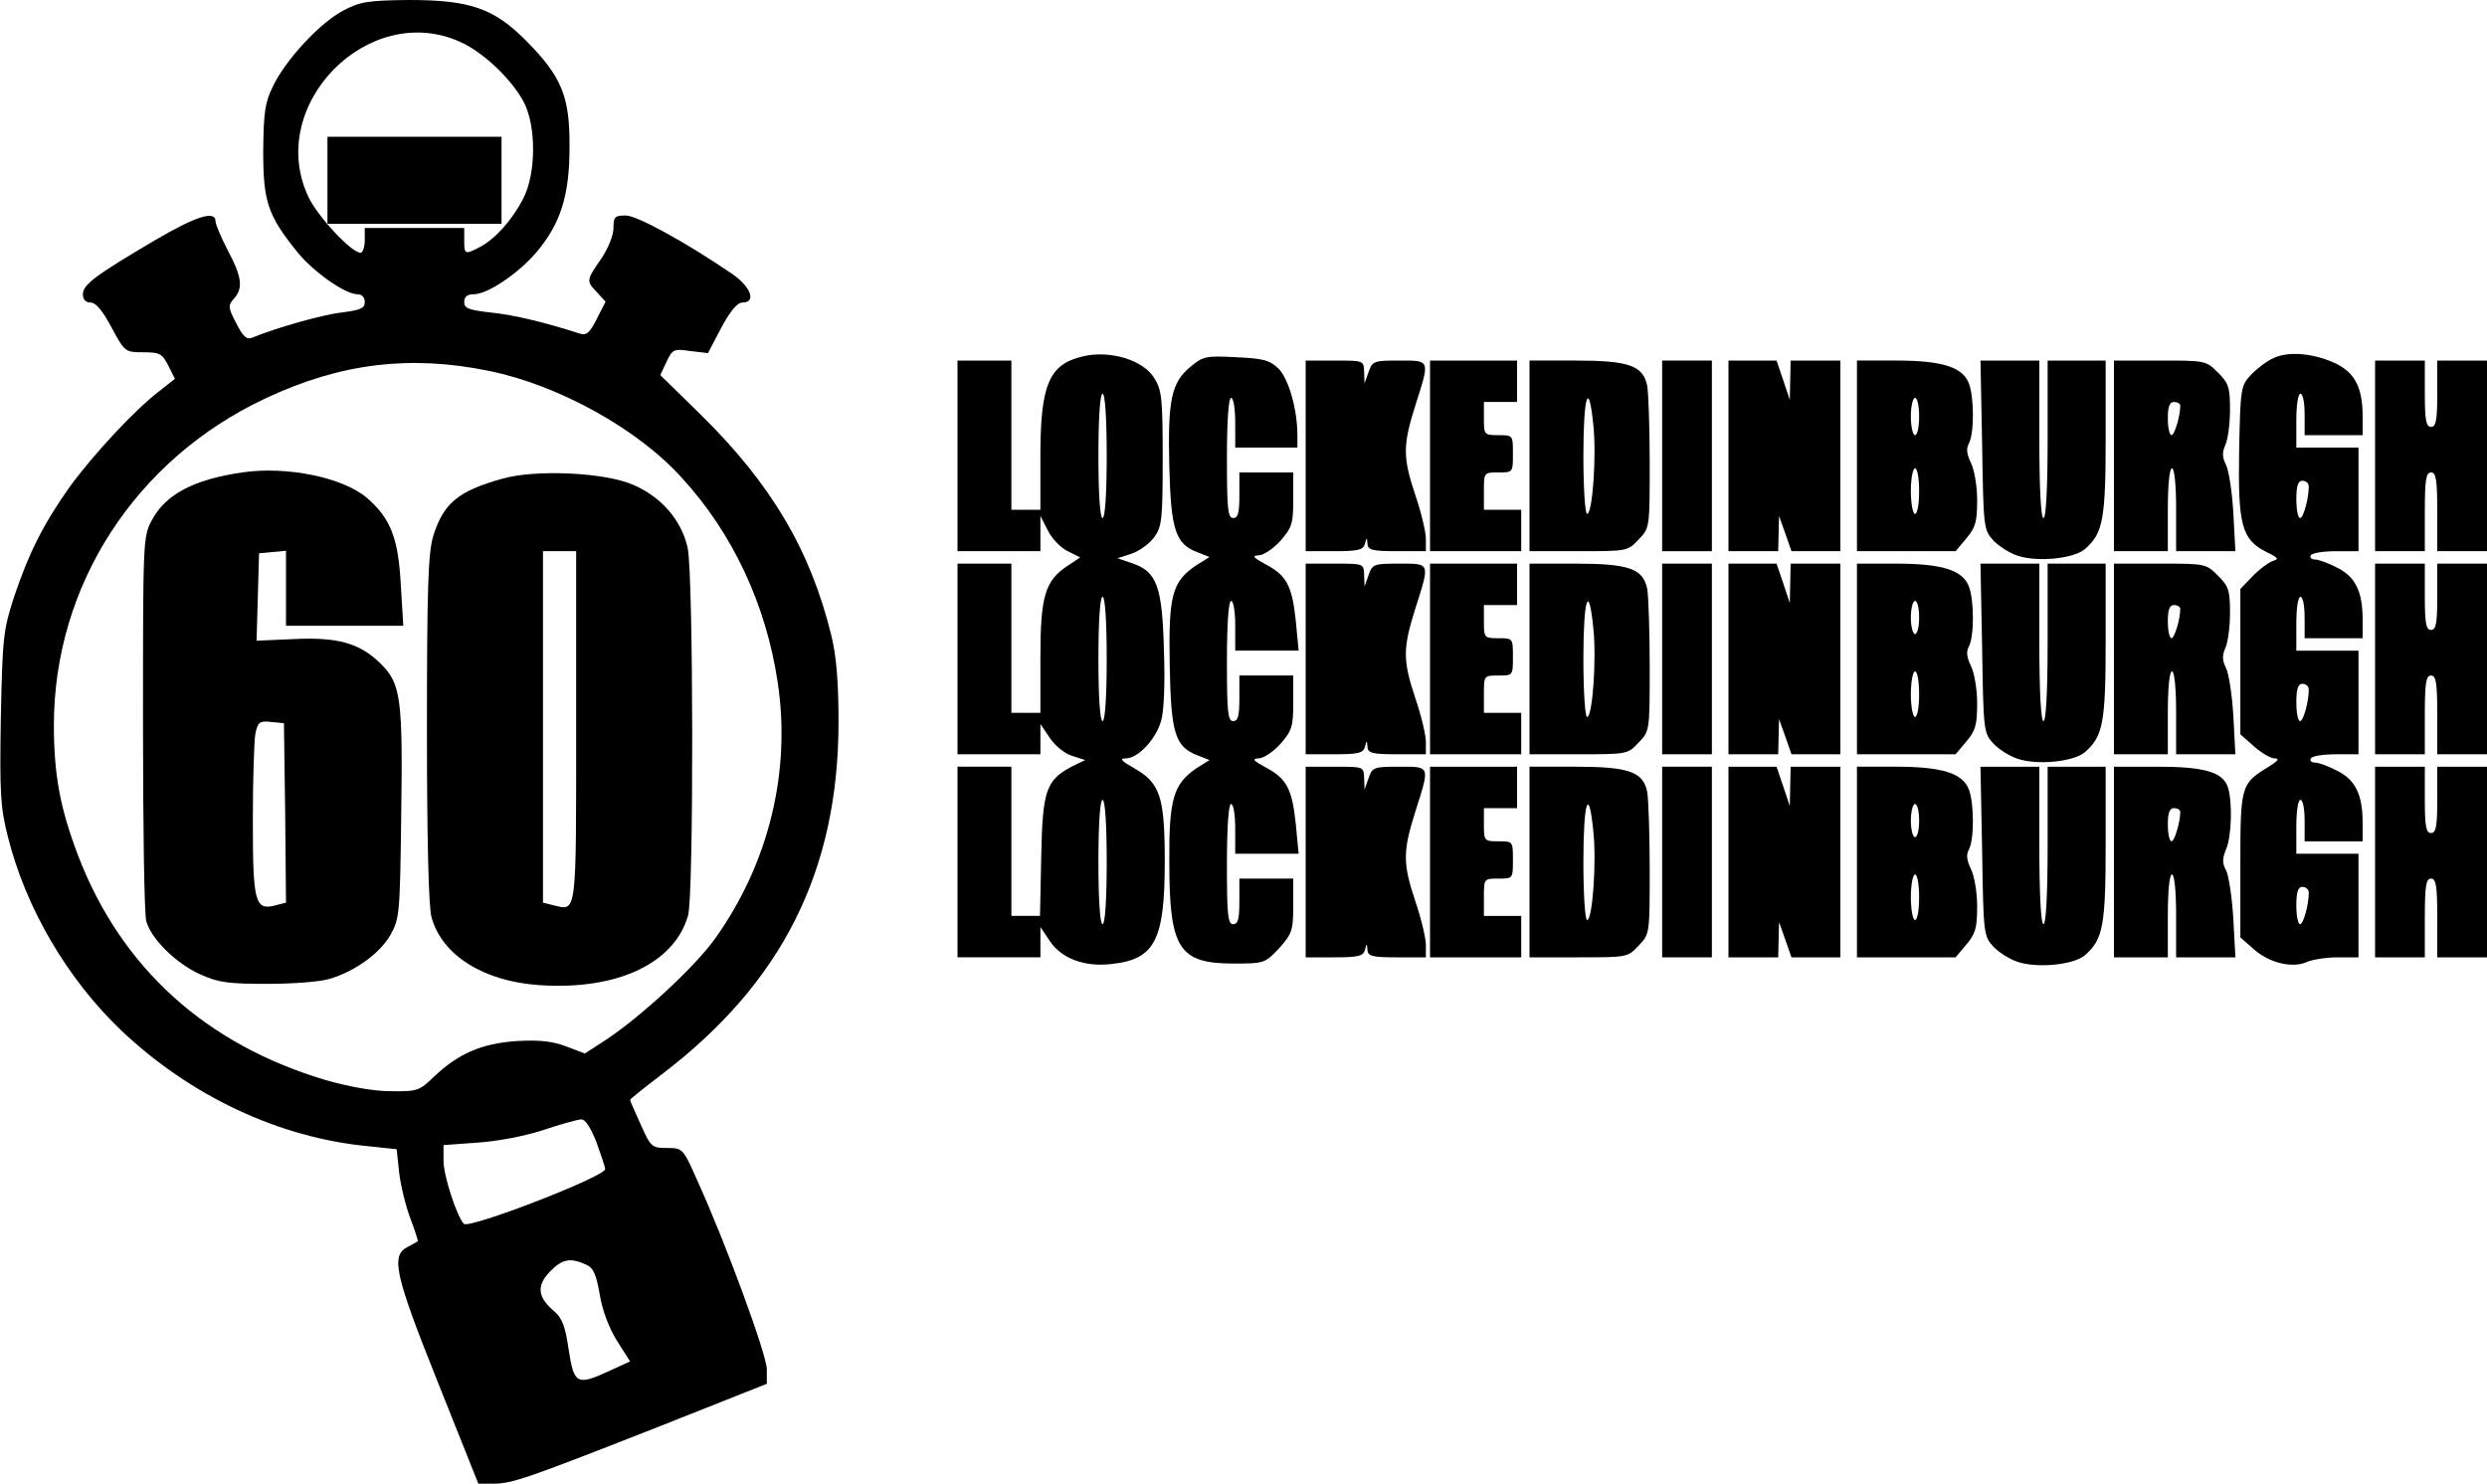
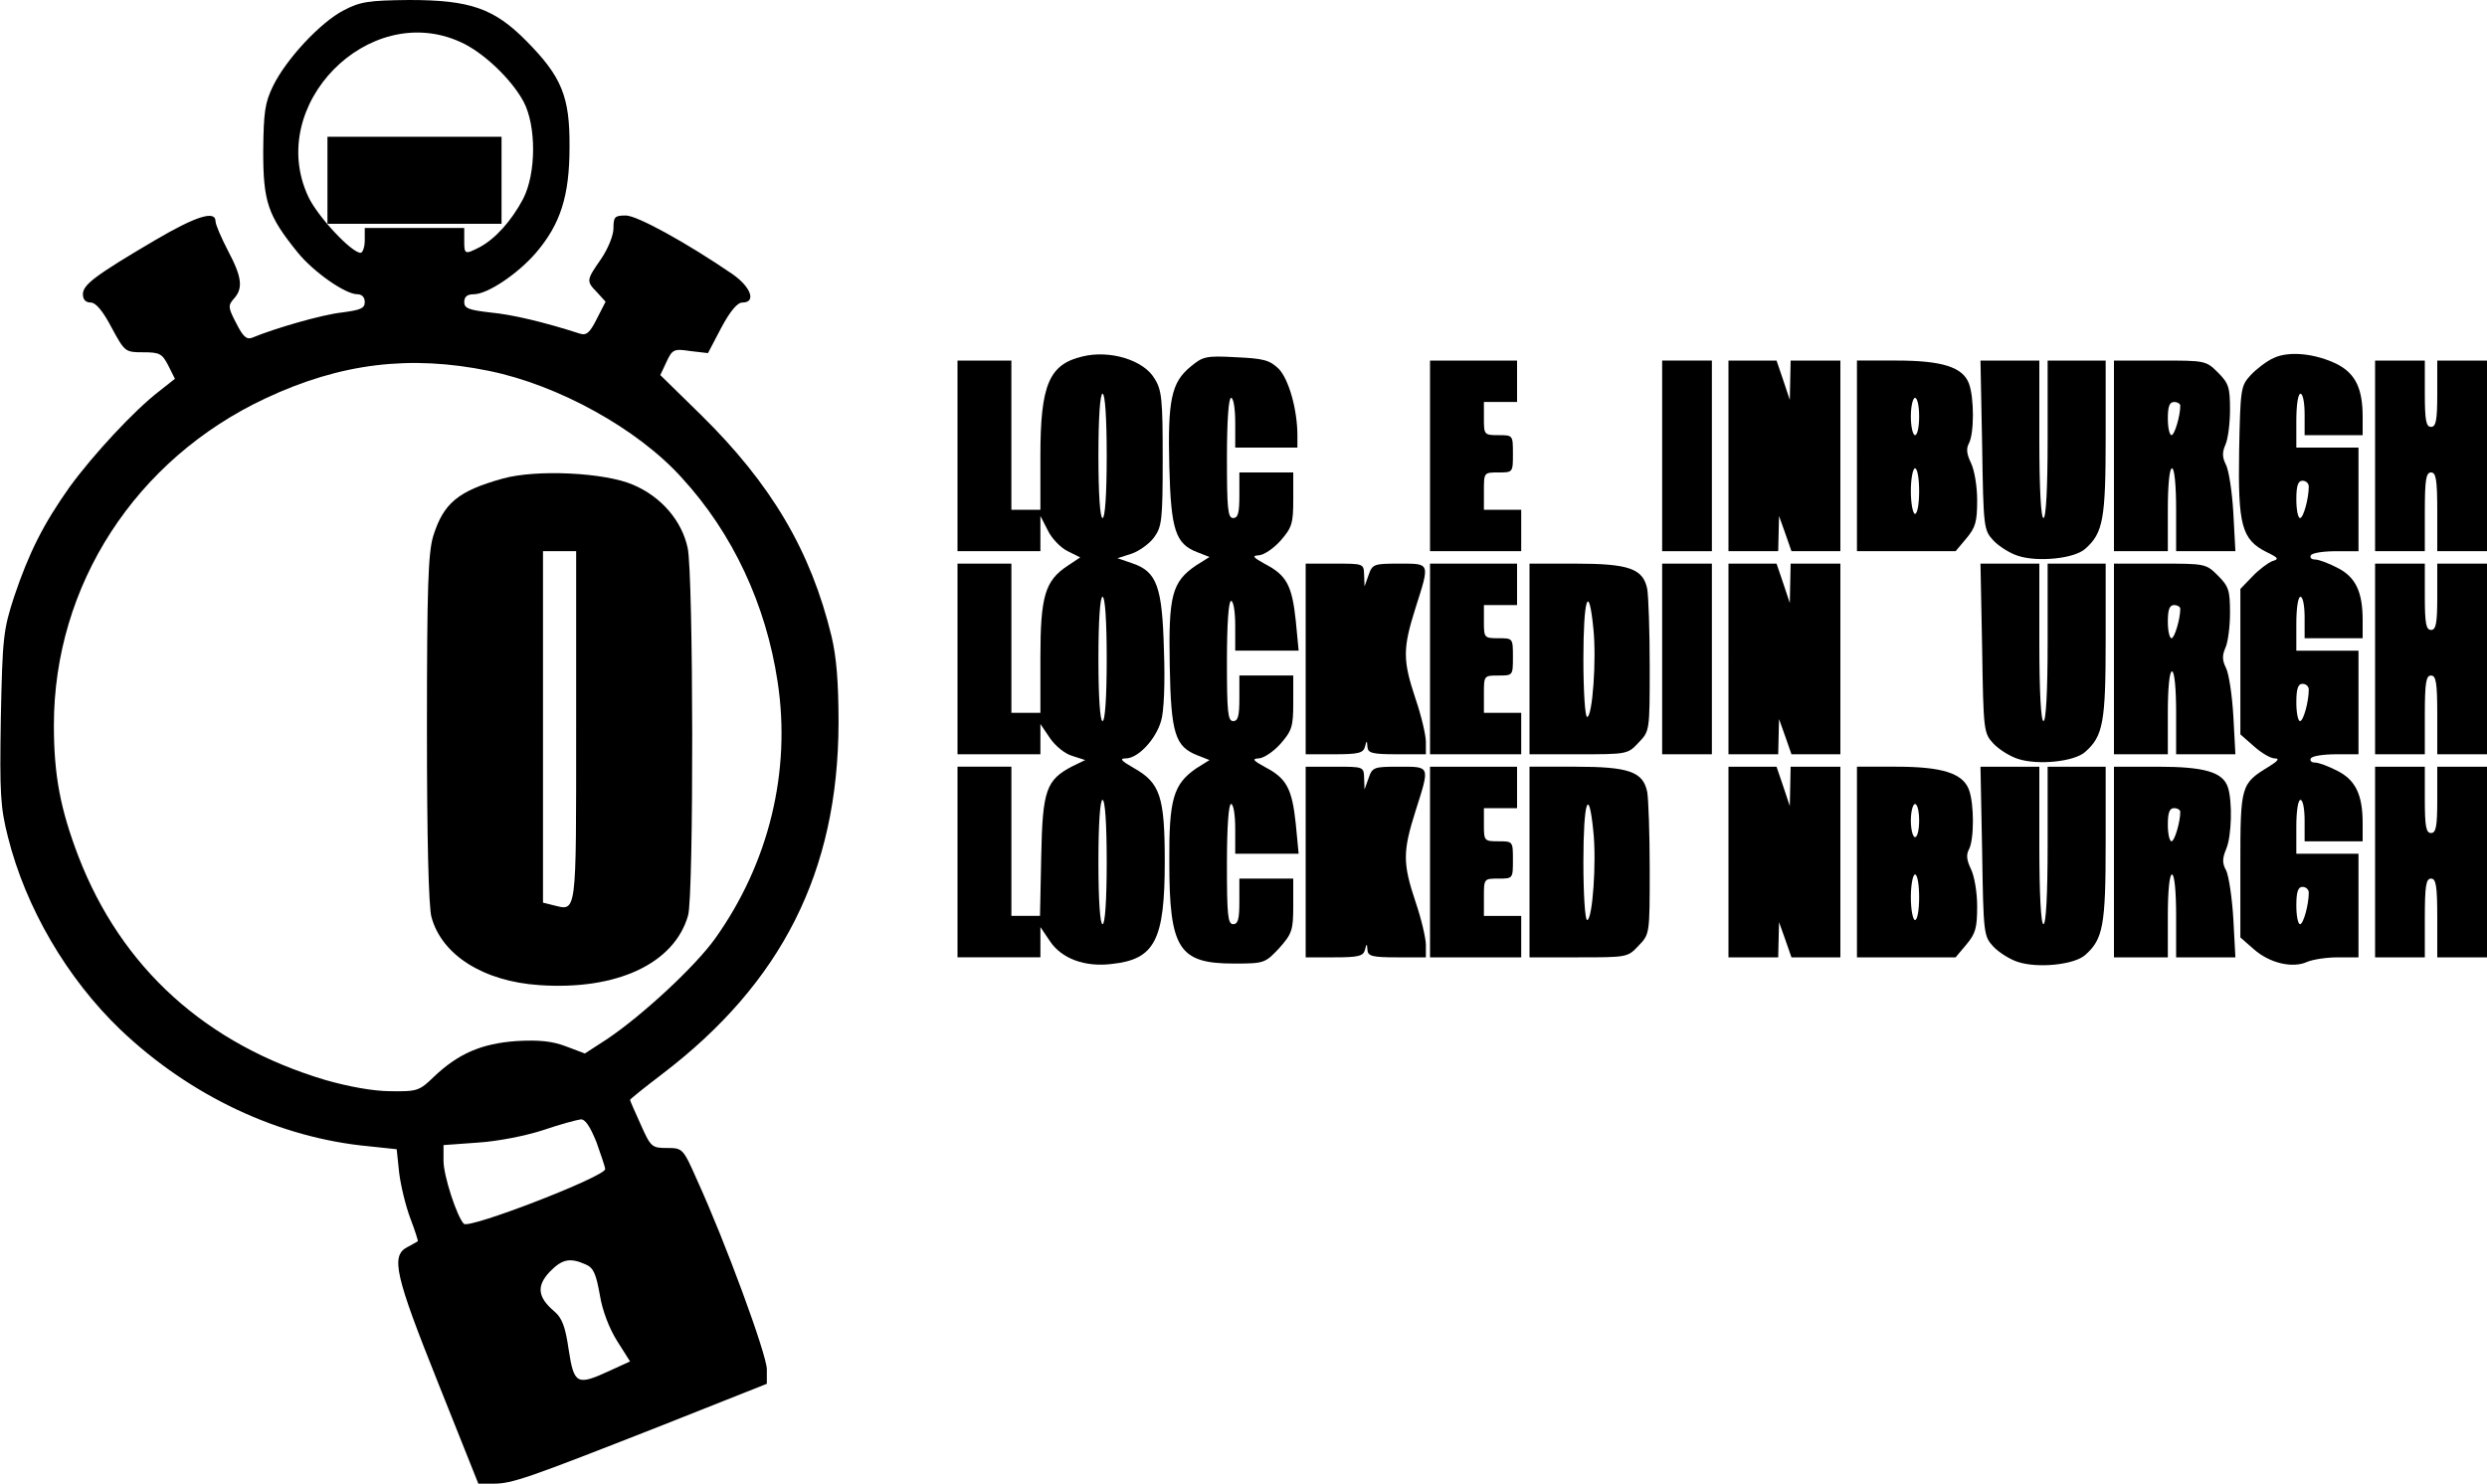
<svg xmlns="http://www.w3.org/2000/svg" version="1.0" width="600" height="358" viewBox="0 0 600 358" preserveAspectRatio="xMidYMid meet">
  <g transform="translate(0,358) scale(0.1,-0.1)" fill="#000000" stroke="none">
    <path d="M829 3555 c-56 -29 -138 -117 -170 -182 -20 -41 -23 -63 -24 -158 0 -122 11 -155 83 -244 38 -47 115 -101 144 -101 11 0 18 -7 18 -19 0 -15 -10 -19 -55 -25 -47 -5 -162 -38 -217 -61 -13 -5 -22 3 -38 35 -20 38 -20 43 -6 59 23 25 20 52 -14 116 -16 31 -30 63 -30 71 0 27 -46 13 -145 -45 -146 -86 -175 -108 -175 -131 0 -13 7 -20 19 -20 12 0 29 -20 50 -60 32 -59 33 -60 76 -60 40 0 46 -3 61 -32 l16 -32 -38 -30 c-60 -46 -160 -154 -216 -231 -63 -89 -98 -158 -134 -265 -26 -80 -28 -98 -32 -292 -3 -183 -1 -216 17 -287 43 -172 143 -342 271 -465 169 -161 384 -262 601 -282 l66 -7 6 -57 c4 -32 16 -81 27 -110 11 -29 19 -54 18 -55 -2 -1 -13 -8 -25 -14 -41 -21 -30 -68 74 -328 l97 -243 36 0 c46 0 82 13 403 139 l257 102 0 35 c0 35 -100 307 -168 456 -34 77 -35 78 -73 78 -36 0 -39 2 -63 56 -14 31 -26 58 -26 60 0 2 35 30 77 62 289 220 425 489 426 847 0 99 -5 160 -17 210 -50 206 -145 367 -316 535 l-97 95 15 32 c14 30 18 32 57 26 l43 -5 32 61 c22 41 39 61 51 61 34 0 21 37 -23 68 -111 76 -231 142 -258 142 -27 0 -30 -3 -30 -31 0 -17 -13 -49 -30 -74 -36 -52 -36 -53 -9 -81 l20 -22 -21 -41 c-17 -34 -25 -41 -41 -36 -87 28 -163 46 -216 51 -52 6 -63 10 -63 25 0 13 7 19 23 19 33 0 106 49 150 100 59 69 81 137 81 255 1 122 -19 170 -104 256 -78 79 -136 99 -283 99 -98 -1 -118 -4 -158 -25z m281 -76 c55 -24 124 -90 153 -144 31 -58 31 -173 -1 -235 -28 -53 -67 -96 -104 -116 -37 -19 -38 -18 -38 16 l0 30 -120 0 -120 0 0 -30 c0 -16 -5 -30 -10 -30 -22 0 -104 88 -126 135 -104 221 145 474 366 374z m70 -794 c167 -34 359 -140 465 -258 123 -134 203 -306 231 -492 33 -216 -21 -438 -151 -620 -48 -67 -174 -184 -260 -242 l-54 -35 -45 17 c-34 13 -65 16 -120 13 -84 -6 -140 -30 -199 -86 -35 -34 -40 -36 -105 -35 -41 0 -101 11 -157 27 -288 86 -492 270 -596 540 -43 113 -59 194 -59 316 0 338 197 642 511 789 181 85 349 105 539 66z m259 -1861 c11 -31 21 -60 21 -65 0 -18 -328 -145 -341 -132 -17 18 -49 116 -49 152 l0 38 83 6 c47 3 114 16 157 30 41 14 82 25 91 26 11 1 23 -18 38 -55z m-26 -295 c19 -8 25 -23 34 -73 6 -38 23 -82 42 -112 l31 -49 -48 -22 c-80 -37 -87 -34 -100 50 -8 56 -16 77 -35 93 -40 34 -43 61 -11 95 30 31 49 35 87 18z" />
    <path d="M790 3145 l0 -105 210 0 210 0 0 105 0 105 -210 0 -210 0 0 -105z" />
-     <path d="M584 2440 c-117 -17 -184 -53 -217 -114 -22 -41 -22 -45 -22 -491 0 -247 3 -462 8 -478 12 -43 72 -102 130 -128 44 -20 68 -23 162 -23 61 0 128 5 150 12 61 18 121 61 147 106 22 40 23 50 26 292 4 279 -1 315 -50 363 -50 49 -103 64 -208 59 l-91 -4 3 105 3 106 33 3 32 3 0 -90 0 -91 141 0 142 0 -6 98 c-6 113 -24 160 -81 210 -58 50 -194 78 -302 62z m104 -821 l2 -217 -27 -7 c-48 -12 -53 9 -53 206 0 97 3 191 6 208 6 29 10 32 38 29 l31 -3 3 -216z" />
    <path d="M1212 2425 c-107 -30 -142 -59 -167 -139 -12 -41 -15 -122 -15 -465 0 -263 4 -430 11 -454 25 -92 126 -155 260 -164 187 -13 326 52 359 168 14 47 13 824 -1 887 -14 65 -63 123 -131 152 -68 30 -235 38 -316 15z m178 -599 c0 -462 2 -444 -56 -430 l-24 6 0 424 0 424 40 0 40 0 0 -424z" />
    <path d="M2612 2720 c-81 -19 -102 -68 -102 -240 l0 -130 -35 0 -35 0 0 180 0 180 -65 0 -65 0 0 -230 0 -230 100 0 100 0 0 43 0 42 18 -35 c9 -19 31 -42 48 -50 l30 -15 -30 -20 c-55 -36 -66 -74 -66 -222 l0 -133 -35 0 -35 0 0 180 0 180 -65 0 -65 0 0 -230 0 -230 100 0 100 0 0 36 0 37 23 -34 c13 -19 36 -38 54 -43 l31 -10 -31 -15 c-63 -33 -72 -57 -75 -217 l-3 -144 -35 0 -34 0 0 180 0 180 -65 0 -65 0 0 -230 0 -230 100 0 100 0 0 36 0 37 23 -34 c28 -42 84 -63 149 -55 104 11 128 57 128 247 0 157 -11 190 -75 226 -30 17 -35 23 -19 23 29 0 72 45 85 90 7 21 10 91 7 171 -4 154 -17 190 -77 210 l-35 12 34 11 c18 6 43 24 54 39 19 26 21 42 21 190 0 143 -2 166 -20 194 -26 44 -107 69 -173 53z m58 -240 c0 -93 -4 -150 -10 -150 -6 0 -10 57 -10 150 0 93 4 150 10 150 6 0 10 -57 10 -150z m0 -490 c0 -93 -4 -150 -10 -150 -6 0 -10 57 -10 150 0 93 4 150 10 150 6 0 10 -57 10 -150z m0 -490 c0 -93 -4 -150 -10 -150 -6 0 -10 57 -10 150 0 93 4 150 10 150 6 0 10 -57 10 -150z" />
    <path d="M5485 2716 c-16 -7 -41 -26 -55 -41 -24 -26 -25 -32 -28 -183 -3 -179 6 -214 66 -244 29 -14 31 -17 14 -22 -10 -4 -32 -20 -48 -37 l-29 -30 0 -175 0 -176 33 -29 c18 -16 40 -29 50 -29 12 0 8 -6 -13 -19 -69 -42 -70 -45 -70 -238 l0 -175 32 -28 c38 -34 94 -47 129 -31 14 6 47 11 74 11 l50 0 0 125 0 125 -75 0 -75 0 0 65 c0 37 4 65 10 65 6 0 10 -22 10 -50 l0 -50 70 0 70 0 0 44 c0 68 -17 104 -61 126 -21 11 -45 20 -54 20 -9 0 -13 5 -10 10 3 6 31 10 61 10 l54 0 0 125 0 125 -75 0 -75 0 0 65 c0 37 4 65 10 65 6 0 10 -22 10 -50 l0 -50 70 0 70 0 0 44 c0 68 -17 104 -61 126 -21 11 -45 20 -54 20 -9 0 -13 5 -10 10 3 6 31 10 61 10 l54 0 0 125 0 125 -75 0 -75 0 0 65 c0 37 4 65 10 65 6 0 10 -22 10 -50 l0 -50 70 0 70 0 0 44 c0 68 -17 104 -61 127 -52 26 -117 33 -154 15z m85 -310 c0 -29 -13 -76 -21 -76 -5 0 -9 20 -9 45 0 33 4 45 15 45 8 0 15 -6 15 -14z m0 -490 c0 -29 -13 -76 -21 -76 -5 0 -9 20 -9 45 0 33 4 45 15 45 8 0 15 -6 15 -14z m0 -490 c0 -29 -13 -76 -21 -76 -5 0 -9 20 -9 45 0 33 4 45 15 45 8 0 15 -6 15 -14z" />
    <path d="M2872 2695 c-46 -38 -55 -80 -51 -241 4 -154 15 -187 69 -207 l28 -11 -32 -20 c-59 -40 -67 -73 -64 -241 3 -166 13 -197 68 -218 l28 -11 -32 -20 c-55 -38 -66 -74 -65 -226 0 -210 23 -245 156 -245 73 0 75 1 109 37 31 35 34 43 34 103 l0 65 -65 0 -65 0 0 -55 c0 -42 -3 -55 -15 -55 -13 0 -15 23 -15 145 0 90 4 145 10 145 6 0 10 -27 10 -60 l0 -60 76 0 77 0 -7 73 c-9 84 -22 109 -74 136 -29 16 -32 20 -16 21 12 0 36 16 53 35 28 32 31 42 31 100 l0 65 -65 0 -65 0 0 -55 c0 -42 -3 -55 -15 -55 -13 0 -15 23 -15 145 0 90 4 145 10 145 6 0 10 -27 10 -60 l0 -60 76 0 77 0 -7 73 c-9 84 -22 109 -74 136 -29 16 -32 20 -16 21 12 0 36 16 53 35 28 32 31 42 31 100 l0 65 -65 0 -65 0 0 -55 c0 -42 -3 -55 -15 -55 -13 0 -15 23 -15 145 0 90 4 145 10 145 6 0 10 -27 10 -60 l0 -60 75 0 75 0 0 29 c0 63 -21 136 -45 161 -22 21 -36 25 -103 28 -73 4 -80 2 -110 -23z" />
-     <path d="M3150 2480 l0 -230 69 0 c58 0 70 3 74 18 4 16 5 16 6 0 1 -15 11 -18 71 -18 l70 0 0 30 c0 16 -11 63 -25 104 -31 93 -31 121 0 219 35 110 36 107 -39 107 -61 0 -65 -1 -74 -27 l-10 -28 -1 28 c-1 27 -1 27 -71 27 l-70 0 0 -230z" />
    <path d="M3450 2480 l0 -230 110 0 110 0 0 50 0 50 -45 0 -45 0 0 45 c0 45 0 45 35 45 35 0 35 0 35 45 0 45 0 45 -35 45 -34 0 -35 1 -35 40 l0 40 40 0 40 0 0 50 0 50 -105 0 -105 0 0 -230z" />
-     <path d="M3690 2480 l0 -230 118 0 c117 0 119 0 145 28 27 28 27 28 27 184 0 85 -3 170 -6 187 -10 49 -44 61 -174 61 l-110 0 0 -230z m154 74 c8 -74 -2 -214 -15 -214 -5 0 -9 63 -9 140 0 147 13 186 24 74z" />
    <path d="M4010 2480 l0 -230 60 0 60 0 0 230 0 230 -60 0 -60 0 0 -230z" />
    <path d="M4170 2480 l0 -230 60 0 60 0 1 43 1 42 15 -42 15 -43 59 0 59 0 0 230 0 230 -60 0 -60 0 -1 -47 -1 -48 -16 48 -16 47 -58 0 -58 0 0 -230z" />
    <path d="M4480 2480 l0 -230 119 0 119 0 26 31 c22 26 26 40 26 92 0 35 -7 74 -15 90 -10 21 -12 34 -5 47 13 24 13 111 0 145 -15 39 -64 55 -175 55 l-95 0 0 -230z m150 95 c0 -25 -4 -45 -10 -45 -5 0 -10 20 -10 45 0 25 5 45 10 45 6 0 10 -20 10 -45z m0 -180 c0 -30 -4 -55 -10 -55 -5 0 -10 25 -10 55 0 30 5 55 10 55 6 0 10 -25 10 -55z" />
    <path d="M4782 2506 c3 -200 4 -205 27 -230 13 -14 40 -31 59 -37 48 -16 137 -7 163 17 43 38 49 72 49 269 l0 185 -70 0 -70 0 0 -190 c0 -120 -4 -190 -10 -190 -6 0 -10 70 -10 190 l0 190 -71 0 -71 0 4 -204z" />
    <path d="M5100 2480 l0 -230 65 0 65 0 0 100 c0 60 4 100 10 100 6 0 10 -40 10 -100 l0 -100 71 0 72 0 -5 93 c-3 51 -11 103 -18 116 -9 18 -9 30 -1 48 6 13 11 51 11 84 0 54 -3 64 -29 90 -29 29 -31 29 -140 29 l-111 0 0 -230z m160 121 c0 -25 -14 -71 -21 -71 -5 0 -9 18 -9 40 0 29 4 40 15 40 8 0 15 -4 15 -9z" />
    <path d="M5730 2480 l0 -230 60 0 60 0 0 95 c0 78 3 95 15 95 12 0 15 -17 15 -95 l0 -95 60 0 60 0 0 230 0 230 -60 0 -60 0 0 -80 c0 -64 -3 -80 -15 -80 -12 0 -15 16 -15 80 l0 80 -60 0 -60 0 0 -230z" />
    <path d="M3150 1990 l0 -230 69 0 c58 0 70 3 74 18 4 16 5 16 6 0 1 -15 11 -18 71 -18 l70 0 0 30 c0 16 -11 63 -25 104 -31 93 -31 121 0 219 35 110 36 107 -39 107 -61 0 -65 -1 -74 -27 l-10 -28 -1 28 c-1 27 -1 27 -71 27 l-70 0 0 -230z" />
    <path d="M3450 1990 l0 -230 110 0 110 0 0 50 0 50 -45 0 -45 0 0 45 c0 45 0 45 35 45 35 0 35 0 35 45 0 45 0 45 -35 45 -34 0 -35 1 -35 40 l0 40 40 0 40 0 0 50 0 50 -105 0 -105 0 0 -230z" />
    <path d="M3690 1990 l0 -230 118 0 c117 0 119 0 145 28 27 28 27 28 27 184 0 85 -3 170 -6 187 -10 49 -44 61 -174 61 l-110 0 0 -230z m154 74 c8 -74 -2 -214 -15 -214 -5 0 -9 63 -9 140 0 147 13 186 24 74z" />
    <path d="M4010 1990 l0 -230 60 0 60 0 0 230 0 230 -60 0 -60 0 0 -230z" />
    <path d="M4170 1990 l0 -230 60 0 60 0 1 43 1 42 15 -42 15 -43 59 0 59 0 0 230 0 230 -60 0 -60 0 -1 -47 -1 -48 -16 48 -16 47 -58 0 -58 0 0 -230z" />
-     <path d="M4480 1990 l0 -230 119 0 119 0 26 31 c22 26 26 40 26 92 0 35 -7 74 -15 90 -10 21 -12 34 -5 47 13 24 13 111 0 145 -15 39 -64 55 -175 55 l-95 0 0 -230z m150 100 c0 -22 -4 -40 -10 -40 -5 0 -10 18 -10 40 0 22 5 40 10 40 6 0 10 -18 10 -40z m0 -185 c0 -30 -4 -55 -10 -55 -5 0 -10 25 -10 55 0 30 5 55 10 55 6 0 10 -25 10 -55z" />
    <path d="M4782 2016 c3 -200 4 -205 27 -230 13 -14 40 -31 59 -37 48 -16 137 -7 163 17 43 38 49 72 49 269 l0 185 -70 0 -70 0 0 -190 c0 -120 -4 -190 -10 -190 -6 0 -10 70 -10 190 l0 190 -71 0 -71 0 4 -204z" />
    <path d="M5100 1990 l0 -230 65 0 65 0 0 100 c0 60 4 100 10 100 6 0 10 -40 10 -100 l0 -100 71 0 72 0 -5 93 c-3 51 -11 103 -18 116 -9 18 -9 30 -1 48 6 13 11 51 11 84 0 54 -3 64 -29 90 -29 29 -31 29 -140 29 l-111 0 0 -230z m160 121 c0 -25 -14 -71 -21 -71 -5 0 -9 18 -9 40 0 29 4 40 15 40 8 0 15 -4 15 -9z" />
    <path d="M5730 1990 l0 -230 60 0 60 0 0 95 c0 78 3 95 15 95 12 0 15 -17 15 -95 l0 -95 60 0 60 0 0 230 0 230 -60 0 -60 0 0 -80 c0 -64 -3 -80 -15 -80 -12 0 -15 16 -15 80 l0 80 -60 0 -60 0 0 -230z" />
    <path d="M3150 1500 l0 -230 69 0 c58 0 70 3 74 18 4 16 5 16 6 0 1 -15 11 -18 71 -18 l70 0 0 30 c0 16 -11 63 -25 104 -31 93 -31 121 0 219 35 110 36 107 -39 107 -61 0 -65 -1 -74 -27 l-10 -28 -1 28 c-1 27 -1 27 -71 27 l-70 0 0 -230z" />
    <path d="M3450 1500 l0 -230 110 0 110 0 0 50 0 50 -45 0 -45 0 0 45 c0 45 0 45 35 45 35 0 35 0 35 45 0 45 0 45 -35 45 -34 0 -35 1 -35 40 l0 40 40 0 40 0 0 50 0 50 -105 0 -105 0 0 -230z" />
    <path d="M3690 1500 l0 -230 118 0 c117 0 119 0 145 28 27 28 27 28 27 184 0 85 -3 170 -6 187 -10 49 -44 61 -174 61 l-110 0 0 -230z m154 74 c8 -74 -2 -214 -15 -214 -5 0 -9 63 -9 140 0 147 13 186 24 74z" />
-     <path d="M4010 1500 l0 -230 60 0 60 0 0 230 0 230 -60 0 -60 0 0 -230z" />
+     <path d="M4010 1500 z" />
    <path d="M4170 1500 l0 -230 60 0 60 0 1 43 1 42 15 -42 15 -43 59 0 59 0 0 230 0 230 -60 0 -60 0 -1 -47 -1 -48 -16 48 -16 47 -58 0 -58 0 0 -230z" />
    <path d="M4480 1500 l0 -230 119 0 119 0 26 31 c22 26 26 40 26 92 0 35 -7 74 -15 90 -10 21 -12 34 -5 47 13 24 13 111 0 145 -15 39 -64 55 -175 55 l-95 0 0 -230z m150 100 c0 -22 -4 -40 -10 -40 -5 0 -10 18 -10 40 0 22 5 40 10 40 6 0 10 -18 10 -40z m0 -185 c0 -30 -4 -55 -10 -55 -5 0 -10 25 -10 55 0 30 5 55 10 55 6 0 10 -25 10 -55z" />
    <path d="M4782 1526 c3 -200 4 -205 27 -230 13 -14 40 -31 59 -37 48 -16 137 -7 163 17 43 38 49 72 49 269 l0 185 -70 0 -70 0 0 -190 c0 -120 -4 -190 -10 -190 -6 0 -10 70 -10 190 l0 190 -71 0 -71 0 4 -204z" />
    <path d="M5100 1500 l0 -230 65 0 65 0 0 100 c0 60 4 100 10 100 6 0 10 -40 10 -100 l0 -100 71 0 72 0 -5 93 c-3 51 -11 103 -17 116 -10 18 -10 29 0 53 13 31 15 114 4 148 -12 37 -56 50 -170 50 l-105 0 0 -230z m160 121 c0 -25 -14 -71 -21 -71 -5 0 -9 18 -9 40 0 29 4 40 15 40 8 0 15 -4 15 -9z" />
    <path d="M5730 1500 l0 -230 60 0 60 0 0 95 c0 78 3 95 15 95 12 0 15 -17 15 -95 l0 -95 60 0 60 0 0 230 0 230 -60 0 -60 0 0 -80 c0 -64 -3 -80 -15 -80 -12 0 -15 16 -15 80 l0 80 -60 0 -60 0 0 -230z" />
  </g>
</svg>